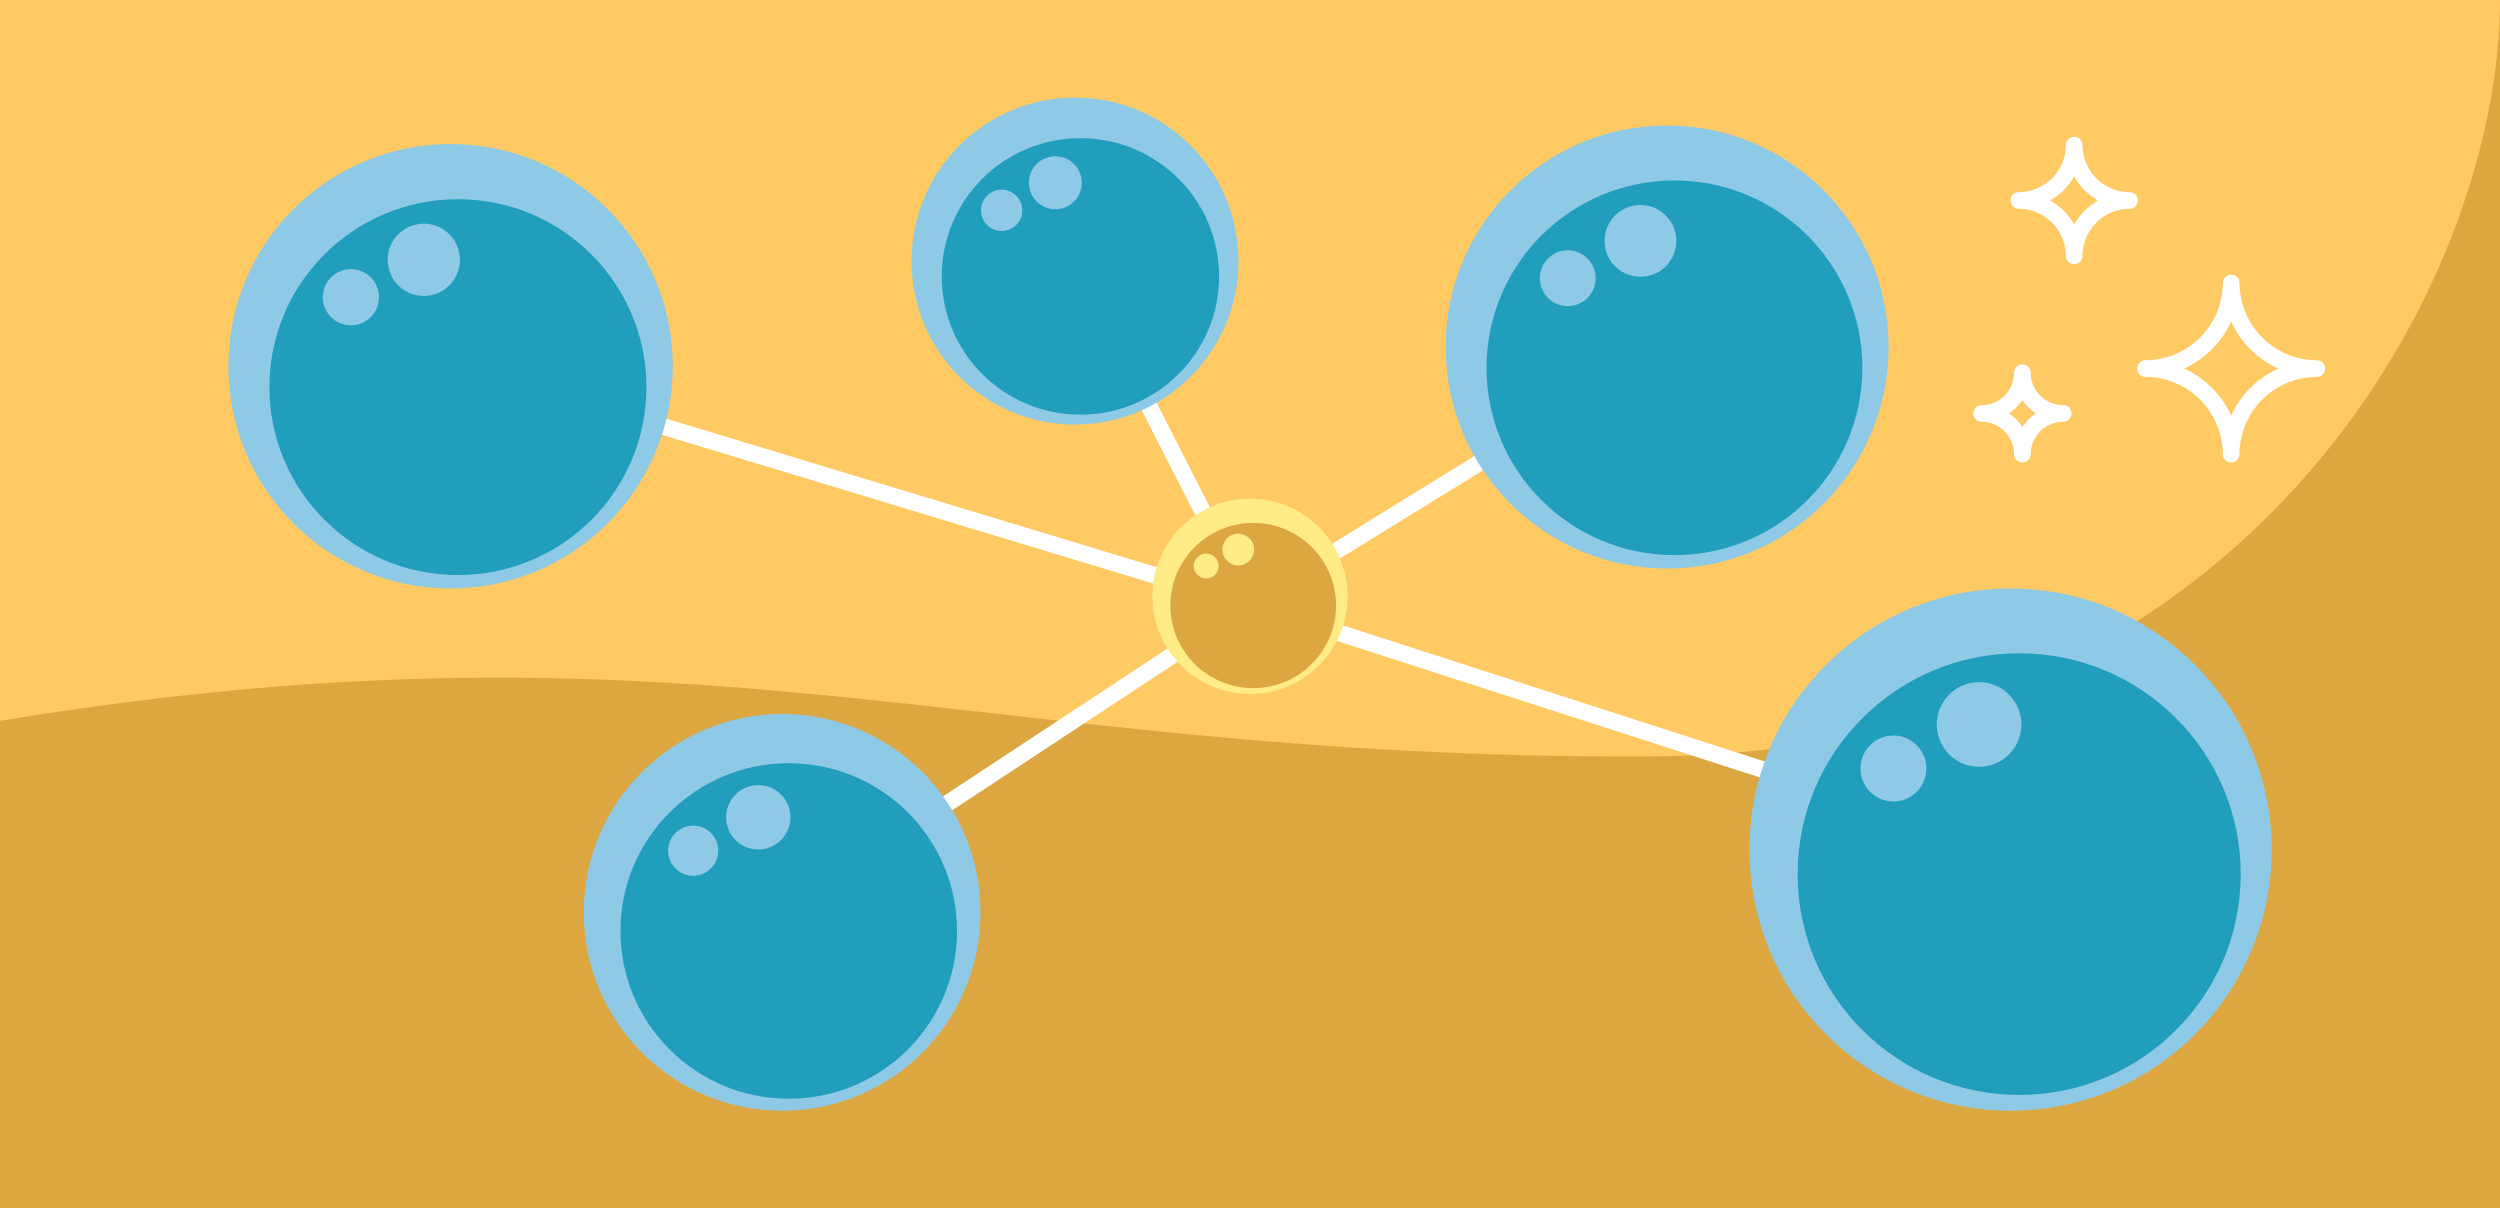
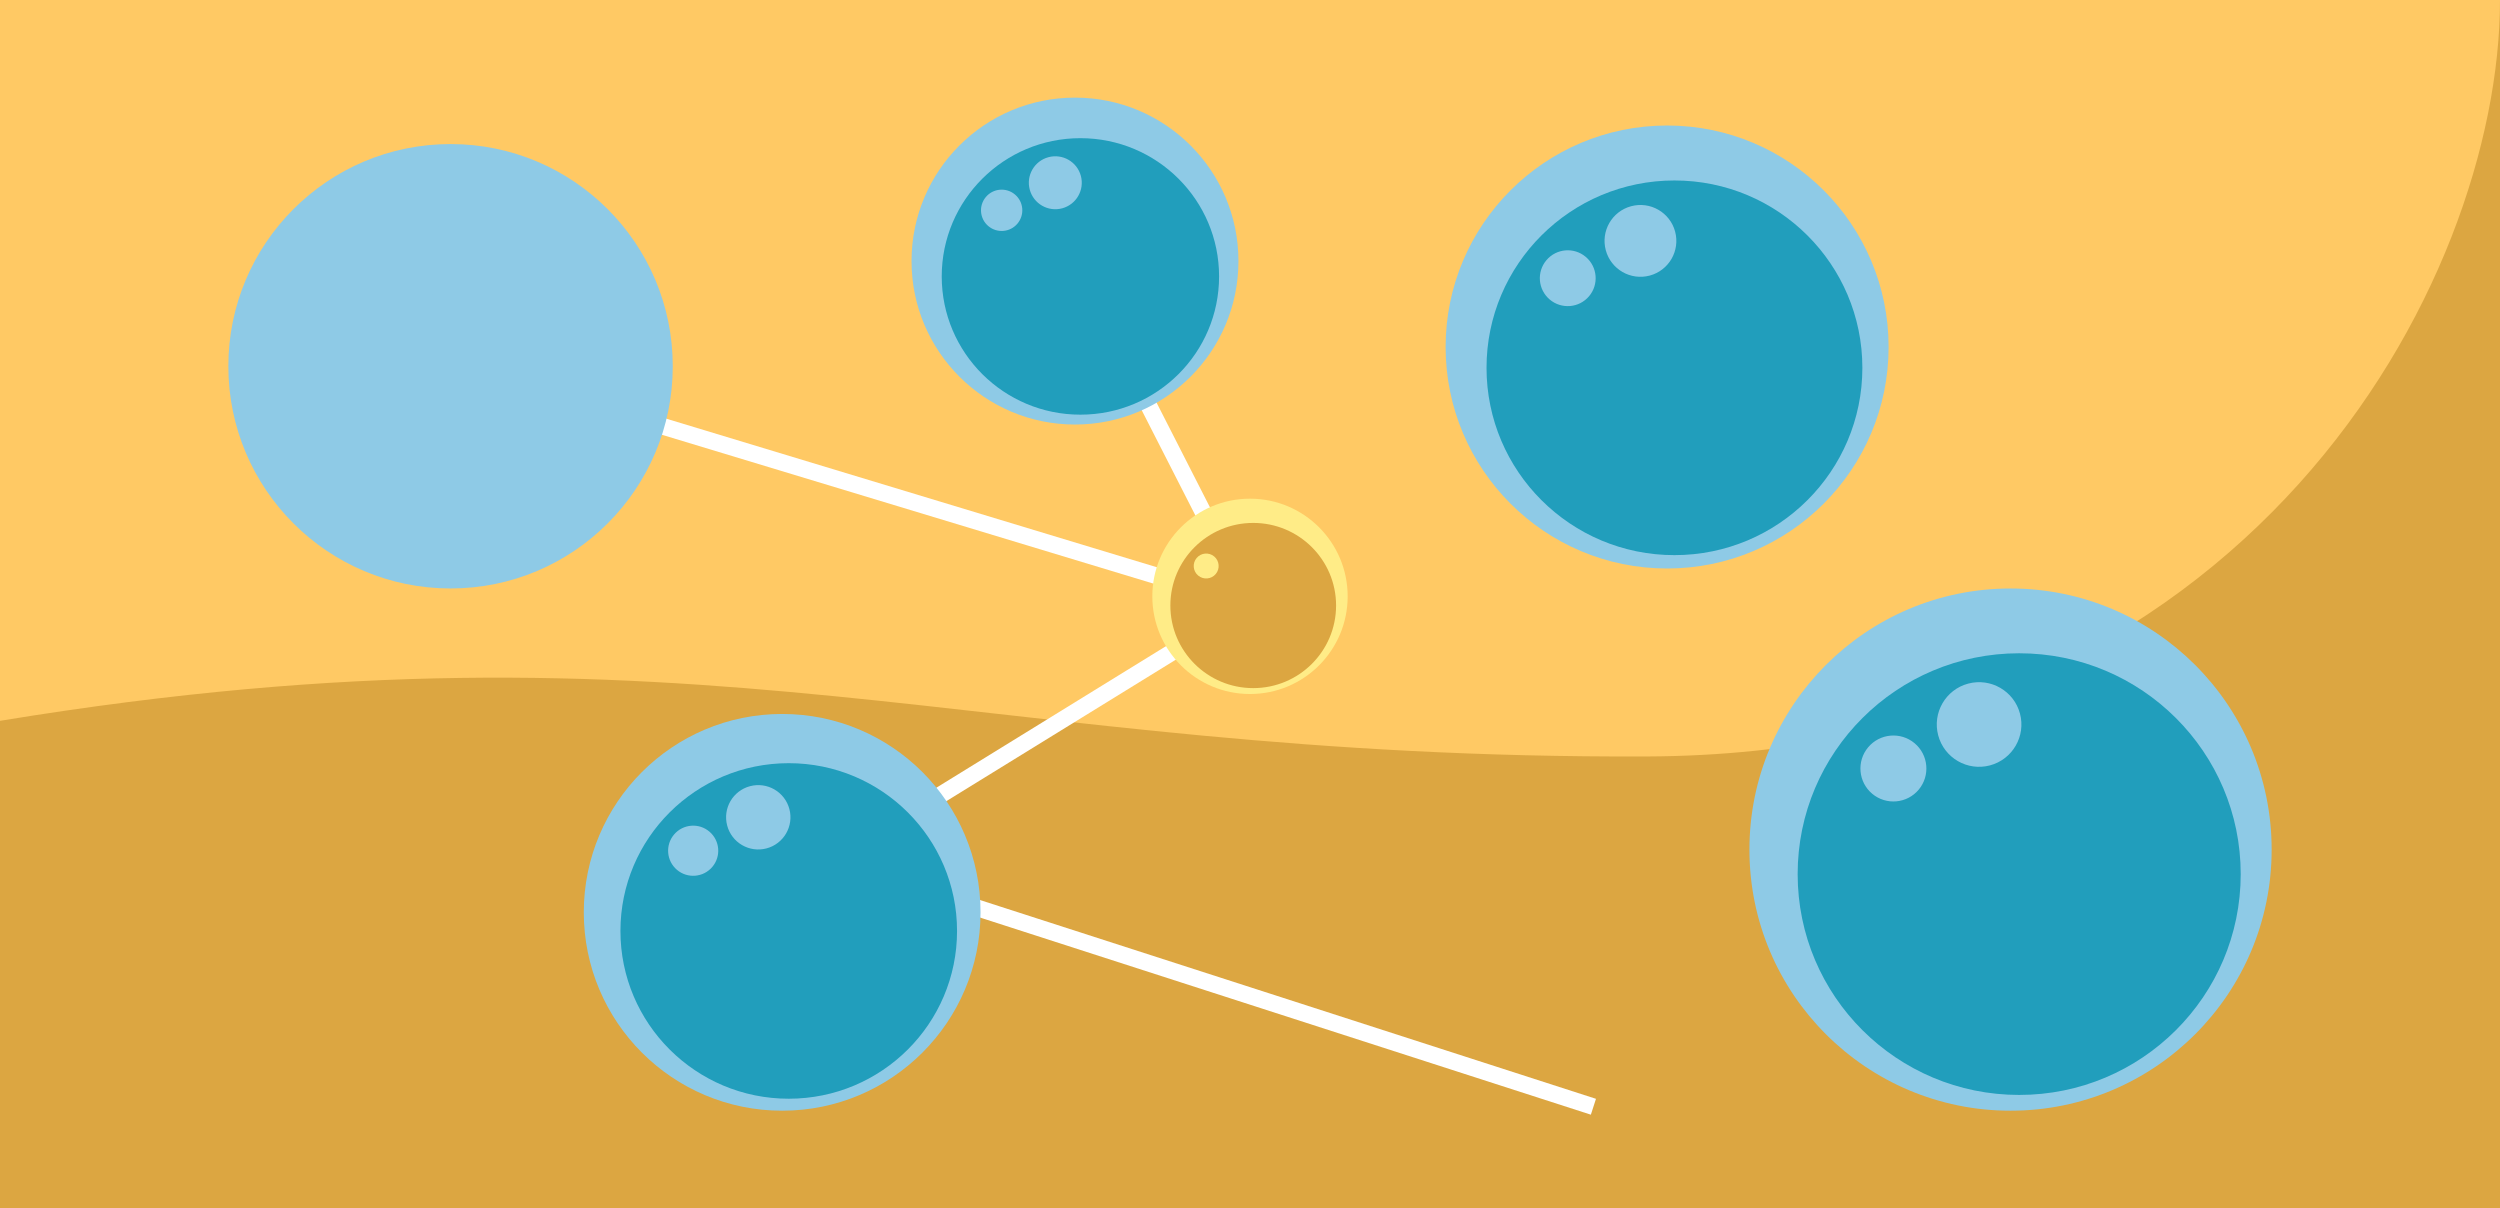
<svg xmlns="http://www.w3.org/2000/svg" width="300" height="145" viewBox="0 0 229.125 110.744" shape-rendering="geometricPrecision" image-rendering="optimizeQuality" fill-rule="evenodd">
  <path d="M0 0h229.125v110.744H0z" fill="#ffc964" />
  <path d="M229.125 110.744V0c0 25.917-23.001 69.118-78.203 69.331C89.033 69.57 64.629 55.454 0 66.064v44.68h229.125z" fill="#dca641" />
  <g stroke="#fff" stroke-width="1.528" stroke-miterlimit="2.613" fill="none">
    <path d="M42.566 33.568l71.996 21.803" />
-     <path d="M98.523 23.928l16.039 31.443m38.229-23.568l-38.229 23.568m0 0l69.704 22.495m-69.704-22.495L71.685 83.616" />
+     <path d="M98.523 23.928l16.039 31.443l-38.229 23.568m0 0l69.704 22.495m-69.704-22.495L71.685 83.616" />
  </g>
  <circle cx="184.266" cy="77.866" r="23.931" fill="#8ecae6" />
  <ellipse cx="185.058" cy="80.112" rx="20.303" ry="20.239" fill="#219ebc" />
  <g fill="#8ecae6">
    <circle transform="matrix(.184 -.049 .049 .184 181.384 66.4)" r="20.367" />
    <circle transform="matrix(.095 -.114 .114 .095 173.531 70.433)" r="20.367" />
    <circle cx="71.685" cy="83.616" r="18.181" />
  </g>
  <ellipse cx="72.288" cy="85.322" rx="15.425" ry="15.376" fill="#219ebc" />
  <g fill="#8ecae6">
    <circle transform="matrix(.14 -.037 .037 .14 69.496 74.905)" r="20.367" />
    <circle transform="matrix(.073 -.086 .086 .073 63.53 77.969)" r="20.367" />
    <circle cx="41.293" cy="33.568" r="20.365" />
  </g>
-   <ellipse cx="41.968" cy="35.48" rx="17.278" ry="17.224" fill="#219ebc" />
  <g fill="#8ecae6">
    <circle transform="matrix(.157 -.042 .042 .157 38.841 23.811)" r="20.367" />
-     <circle transform="matrix(.081 -.097 .097 .081 32.158 27.242)" r="20.367" />
    <circle cx="98.523" cy="23.928" r="14.981" />
  </g>
  <ellipse cx="99.019" cy="25.334" rx="12.71" ry="12.67" fill="#219ebc" />
  <g fill="#8ecae6">
    <circle transform="matrix(.115 -.031 .031 .115 96.719 16.75)" r="20.367" />
    <circle transform="matrix(.06 -.071 .071 .06 91.802 19.275)" r="20.367" />
    <circle cx="152.791" cy="31.803" r="20.3" />
  </g>
  <ellipse cx="153.463" cy="33.709" rx="17.223" ry="17.169" fill="#219ebc" />
  <g fill="#8ecae6">
    <circle transform="matrix(.156 -.042 .042 .156 150.347 22.078)" r="20.367" />
    <circle transform="matrix(.081 -.096 .096 .081 143.684 25.498)" r="20.367" />
  </g>
  <circle cx="114.562" cy="54.655" r="8.951" fill="#ffec87" />
  <ellipse cx="114.858" cy="55.496" rx="7.594" ry="7.57" fill="#dca641" />
  <g fill="#ffec87">
-     <circle transform="matrix(.069 -.018 .018 .069 113.484 50.367)" r="20.367" />
    <circle transform="matrix(.036 -.043 .043 .036 110.547 51.875)" r="20.367" />
  </g>
-   <path d="M204.486 25.935a7.87 7.87 0 0 1-7.845 7.845 7.87 7.87 0 0 1 7.845 7.844 7.87 7.87 0 0 1 7.844-7.844 7.87 7.87 0 0 1-7.844-7.845zm-14.388-12.633a5.09 5.09 0 0 1-5.071 5.071 5.09 5.09 0 0 1 5.071 5.072 5.09 5.09 0 0 1 5.072-5.072 5.09 5.09 0 0 1-5.072-5.071zm-4.746 20.862a3.74 3.74 0 0 1-3.73 3.73c2.052 0 3.73 1.679 3.73 3.73 0-2.051 1.679-3.73 3.73-3.73-2.051 0-3.73-1.678-3.73-3.73z" stroke="#fff" stroke-width="1.528" stroke-miterlimit="2.613" fill="none" stroke-linejoin="round" />
</svg>